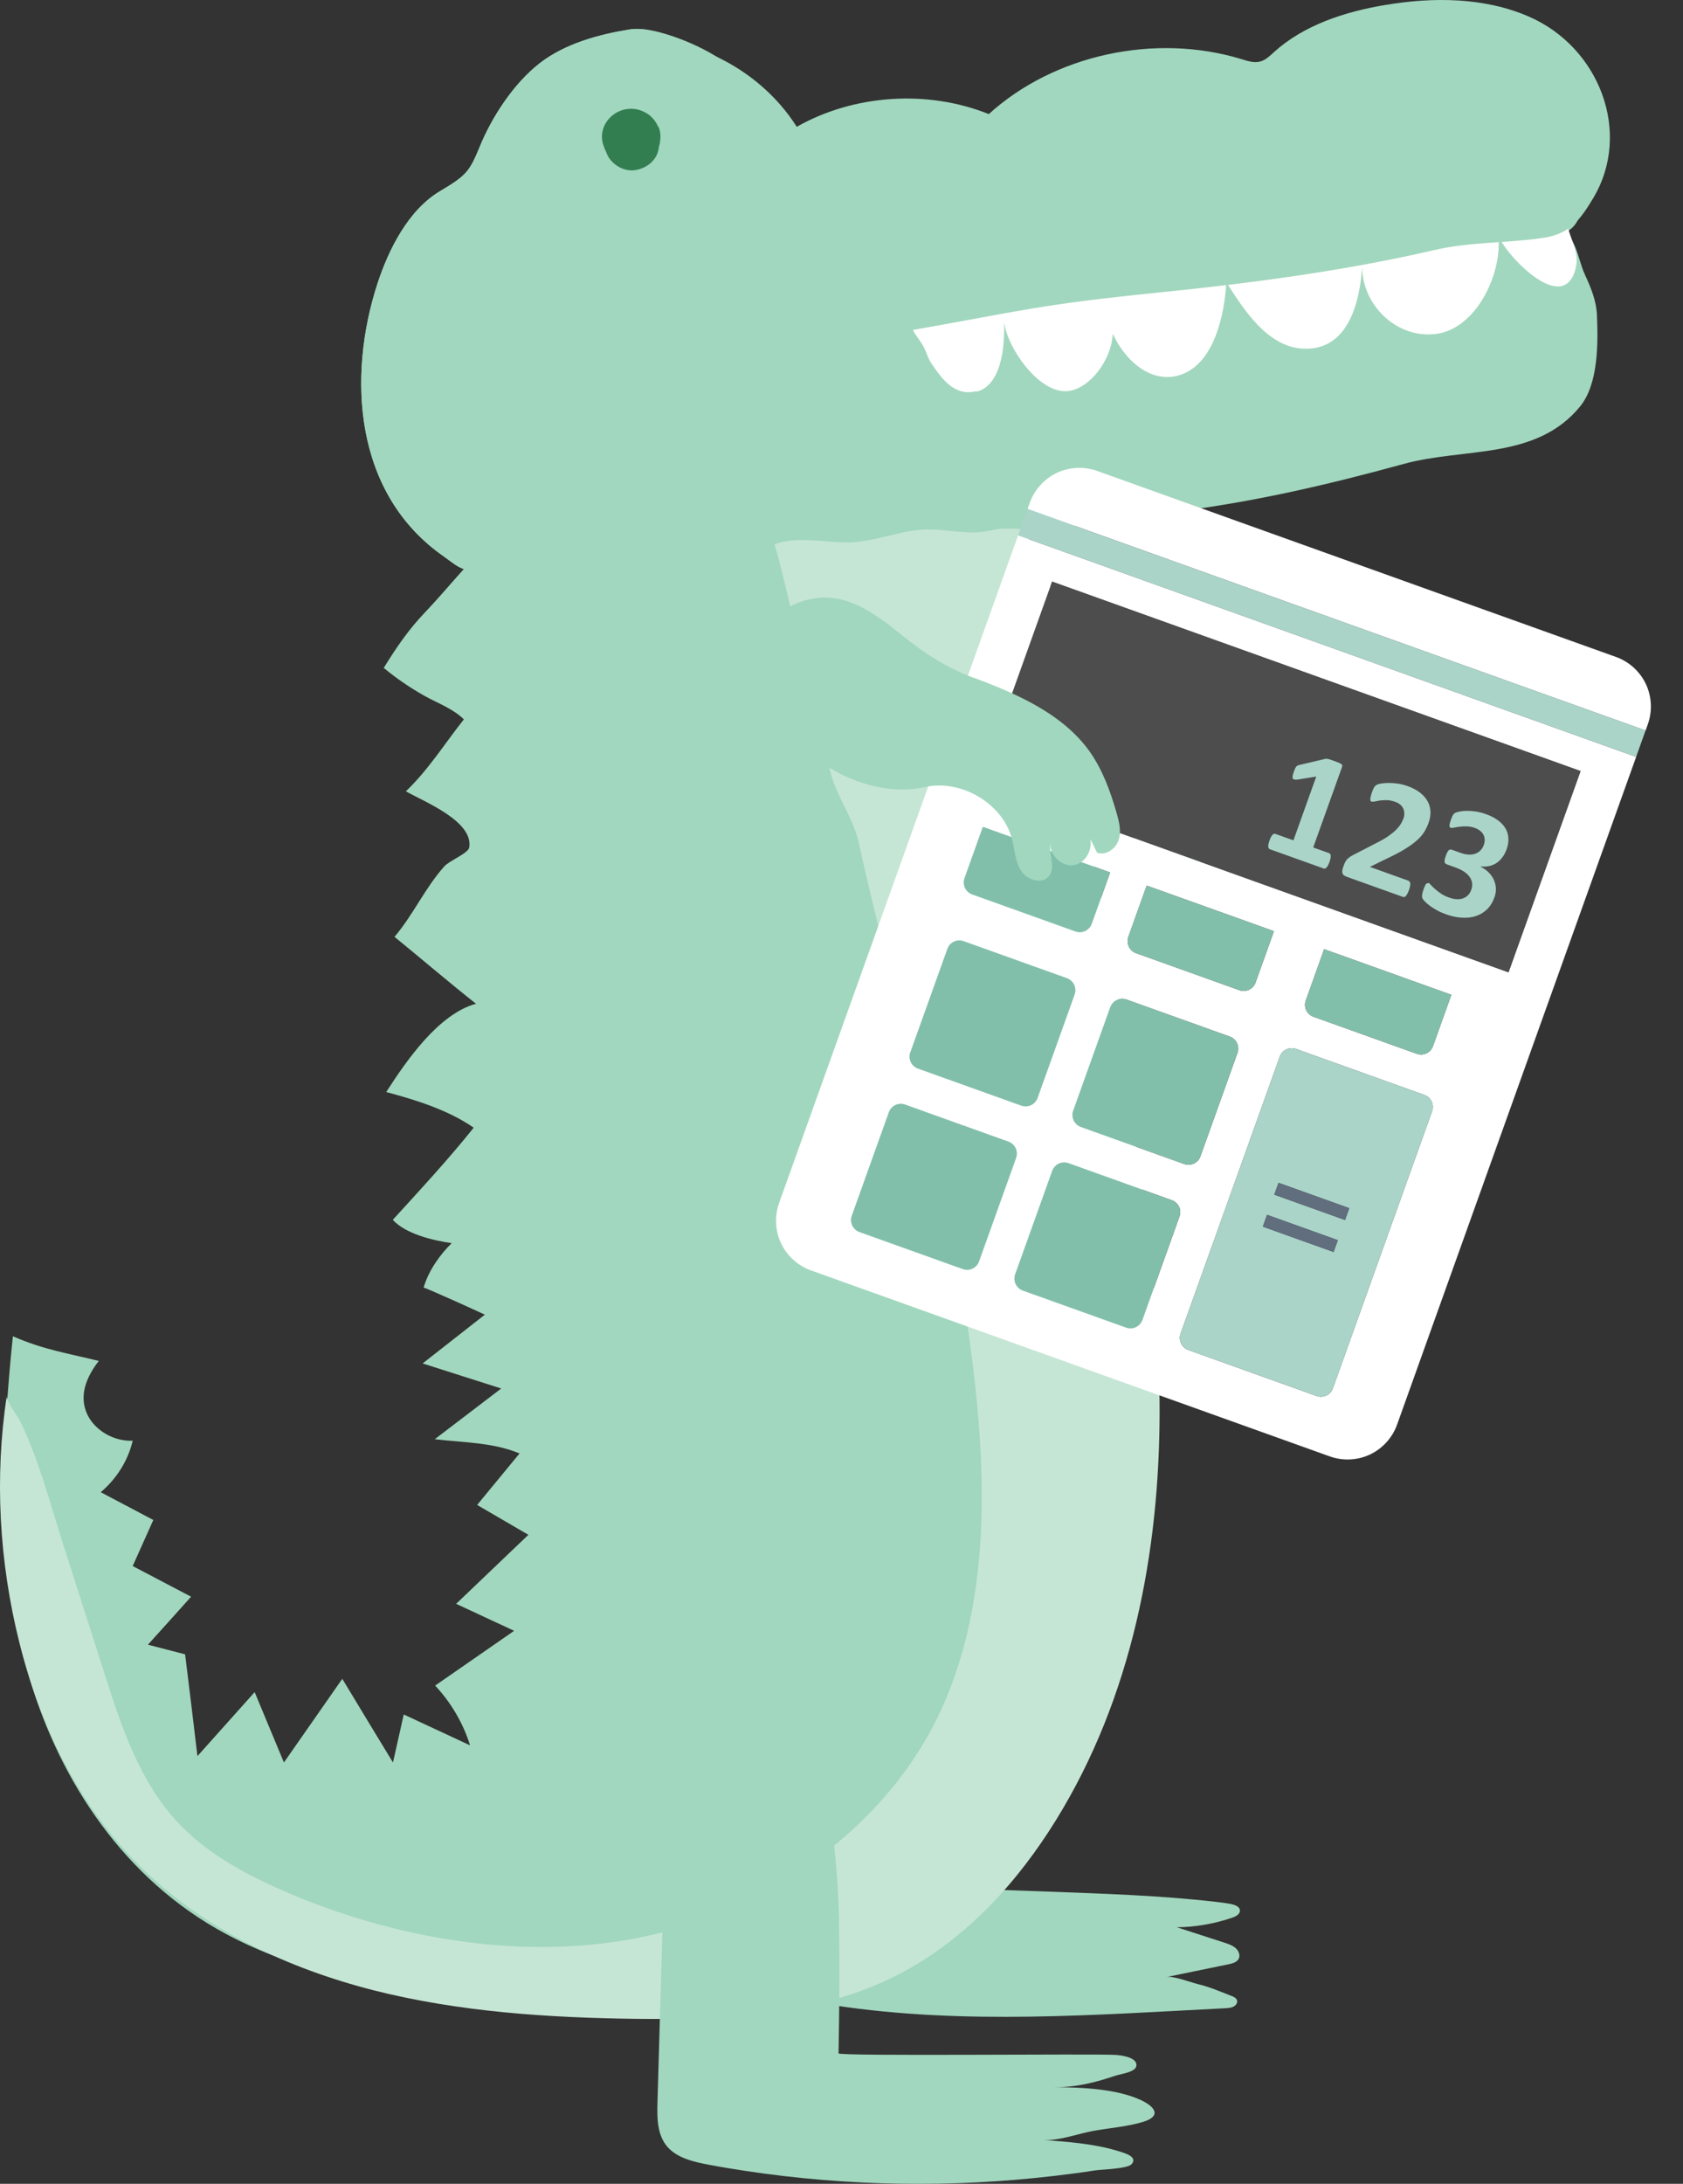
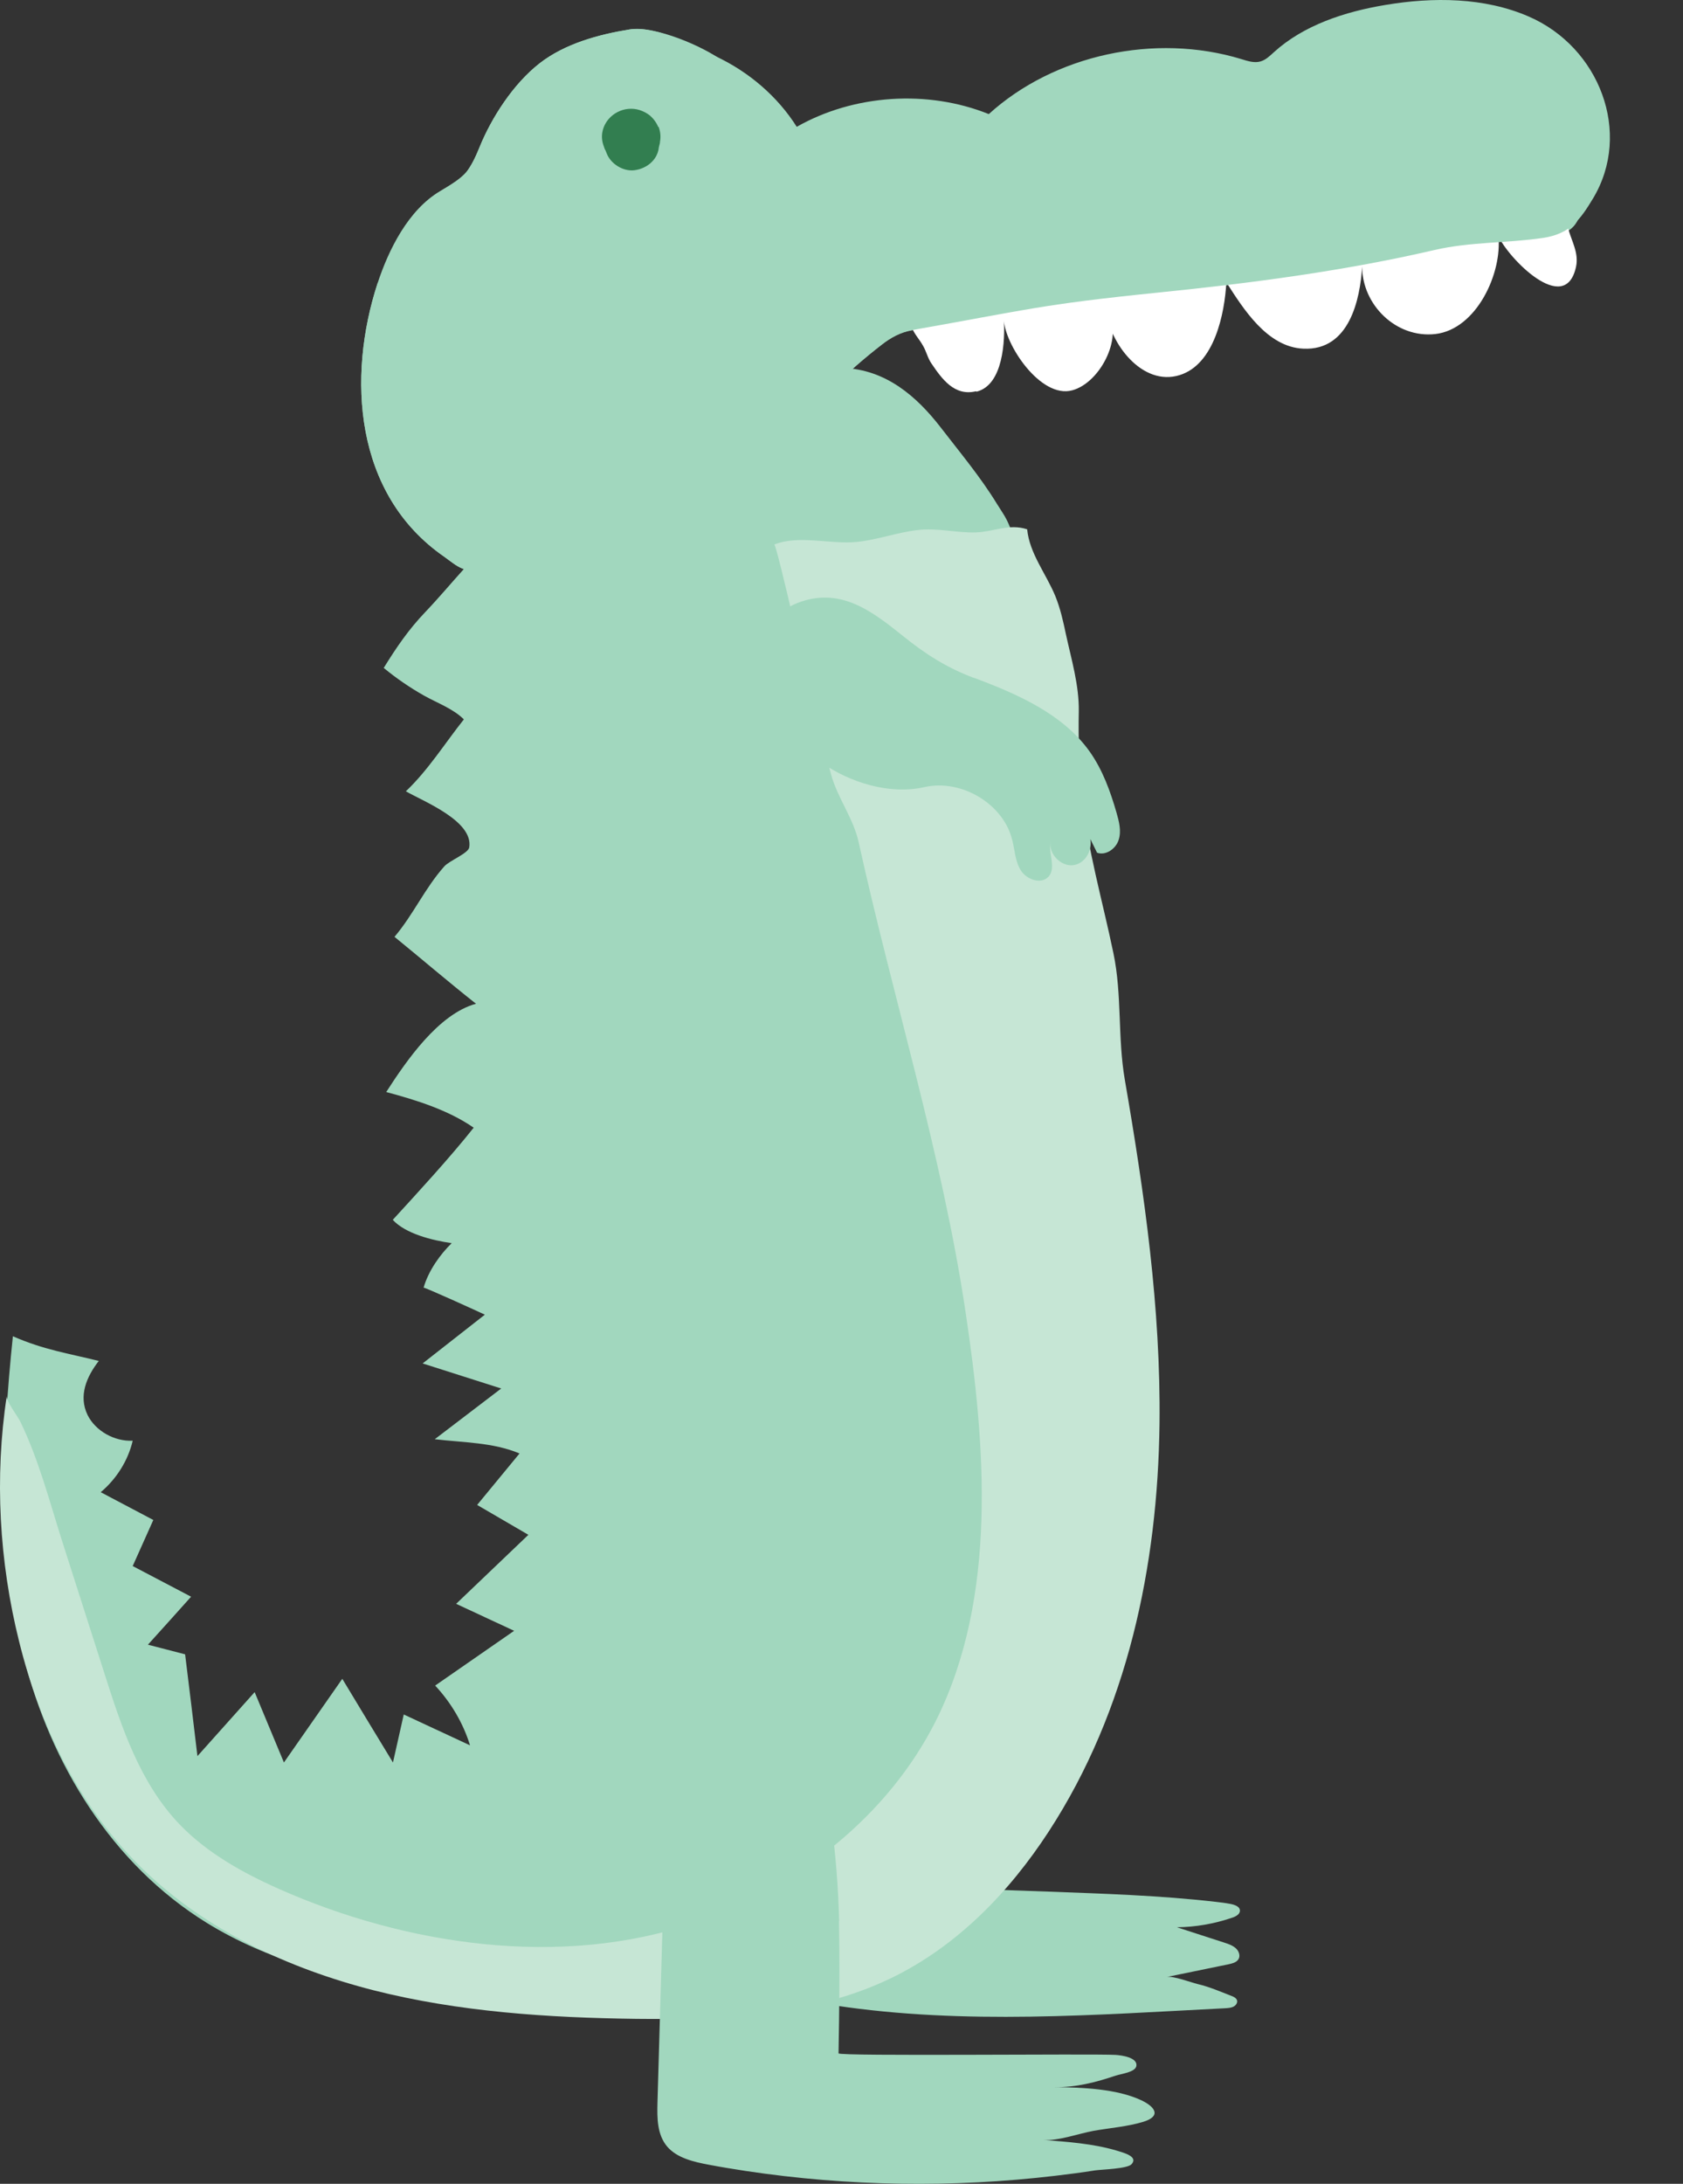
<svg xmlns="http://www.w3.org/2000/svg" fill="none" viewBox="0 0 91 118" height="118" width="91">
  <rect x="0" y="0" width="91" height="118" fill="#333333" stroke="none" />
  <path fill="#A1D7BE" d="M50.219 94.856C50.271 97.241 50.24 99.616 50.198 102.001C50.271 101.866 52.084 102.054 52.25 102.054C53.73 102.106 55.209 102.158 56.677 102.21C59.708 102.324 62.729 102.418 65.729 102.762C66 102.793 66.26 102.824 66.531 102.876C66.75 102.918 67.031 103.012 67.041 103.22C67.062 103.428 66.812 103.564 66.604 103.626C65.656 103.949 64.645 104.126 63.635 104.137C64.489 104.418 65.354 104.689 66.208 104.97C66.437 105.043 66.666 105.126 66.833 105.283C66.999 105.439 67.083 105.71 66.947 105.887C66.833 106.043 66.624 106.095 66.427 106.137C65.312 106.366 64.198 106.595 63.083 106.824C63.427 106.751 64.395 107.116 64.77 107.209C65.395 107.355 65.989 107.616 66.583 107.845C66.698 107.887 66.822 107.949 66.874 108.053C66.937 108.189 66.843 108.345 66.708 108.418C66.573 108.491 66.416 108.501 66.27 108.511C59.271 108.866 52.146 109.418 45.167 108.366C44.501 108.262 43.845 108.157 43.188 108.032C42.355 107.876 41.449 107.668 40.918 107.043C40.376 106.397 40.376 105.501 40.397 104.689C40.511 100.814 40.616 96.939 40.73 93.075C40.813 90.117 41.147 86.481 43.209 84.055C44.042 83.065 45.313 82.326 46.647 82.378C49.73 82.492 49.532 87.471 49.803 89.523C50.032 91.294 50.178 93.085 50.219 94.867" />
-   <path fill="#A1D7BE" d="M55.016 33.882C56.12 35.892 57.307 36.788 59.515 37.611C61.672 38.413 63.911 39.402 65.213 41.246C65.848 42.142 66.213 43.194 66.525 44.235C66.65 44.673 66.765 45.131 66.63 45.569C66.494 45.996 66.005 46.36 65.567 46.204C65.38 45.829 65.192 45.444 65.005 45.069C65.494 45.621 65.203 46.642 64.473 46.808C63.744 46.975 63.005 46.09 63.359 45.465C63.026 46.048 63.63 46.902 63.171 47.392C62.807 47.777 62.099 47.527 61.817 47.079C61.536 46.631 61.526 46.09 61.401 45.579C60.963 43.808 58.911 42.579 57.089 42.986" />
  <path fill="#A1D7BE" d="M61.526 66.286C61.495 66.141 61.474 65.984 61.443 65.838C60.849 62.464 60.527 58.735 59.62 55.443C57.214 46.725 58.016 36.986 54.642 28.559C54.381 27.914 54.256 27.789 53.892 27.205C52.996 25.747 51.912 24.456 50.86 23.091C49.569 21.424 47.902 19.966 45.59 19.883C42.923 19.779 40.267 20.435 37.872 21.508C36.392 22.164 35.153 22.737 33.913 23.747C33.143 24.372 32.382 25.008 31.549 25.56C30.112 26.508 28.716 27.507 27.362 28.57C25.602 29.945 24.487 31.507 22.987 33.08C22.081 34.028 21.425 34.997 20.748 36.09C21.414 36.642 22.175 37.163 22.935 37.59C23.643 37.986 24.508 38.298 25.081 38.871C24.06 40.153 23.154 41.611 21.945 42.757C22.935 43.319 25.602 44.371 25.372 45.788C25.32 46.111 24.289 46.506 24.018 46.819C22.956 48.017 22.362 49.402 21.331 50.621C22.727 51.756 24.258 53.069 25.737 54.235C23.695 54.797 21.966 57.329 20.883 59.006C22.518 59.443 24.247 59.985 25.612 60.933C24.341 62.537 22.518 64.516 21.237 65.912C21.914 66.651 23.331 67.016 24.424 67.172C23.81 67.766 23.164 68.661 22.904 69.578C22.914 69.526 25.935 70.901 26.216 71.036C25.091 71.911 23.977 72.796 22.852 73.671C24.268 74.119 25.685 74.578 27.101 75.025C25.904 75.942 24.706 76.848 23.508 77.765C25.07 77.952 26.654 77.932 28.091 78.536C27.331 79.463 26.56 80.39 25.799 81.317C26.726 81.859 27.643 82.39 28.57 82.931C27.268 84.171 25.966 85.421 24.664 86.66C25.706 87.15 26.758 87.629 27.799 88.118C26.372 89.108 24.956 90.087 23.529 91.077C24.393 92.004 25.049 93.118 25.414 94.306C24.216 93.754 23.029 93.191 21.831 92.639C21.633 93.504 21.445 94.368 21.248 95.233C20.331 93.722 19.414 92.222 18.508 90.712C17.456 92.222 16.404 93.722 15.352 95.233C14.821 93.962 14.29 92.691 13.769 91.431C12.738 92.587 11.706 93.733 10.675 94.889C10.457 93.056 10.238 91.222 10.009 89.389C9.342 89.212 8.675 89.046 7.998 88.868C8.78 88.004 9.561 87.139 10.332 86.275L7.175 84.619C7.55 83.785 7.915 82.963 8.29 82.129C7.342 81.629 6.394 81.129 5.446 80.629C6.311 79.9 6.925 78.911 7.175 77.848C6.176 77.89 5.165 77.317 4.738 76.463C4.228 75.421 4.686 74.38 5.342 73.536C3.707 73.13 2.353 72.932 0.697 72.203C0.093 78.004 -0.137 83.931 1.301 89.598C2.738 95.264 6.009 100.712 11.196 103.909C14.446 105.909 18.279 106.951 22.122 107.482C28.528 108.378 34.976 108.909 41.309 107.19C50.246 104.763 56.985 97.128 59.735 88.993C62.276 81.484 62.828 74.046 61.506 66.307" />
  <path fill="#C6E6D5" d="M58.497 42.944C58.351 41.434 58.299 39.934 58.33 38.434C58.351 37.028 57.935 35.653 57.633 34.267C57.487 33.569 57.331 32.872 57.06 32.205C56.56 30.997 55.664 29.903 55.539 28.601C54.57 28.278 53.716 28.736 52.768 28.768C51.695 28.799 50.664 28.507 49.591 28.643C48.519 28.768 47.456 29.163 46.362 29.278C44.925 29.434 43.196 28.882 41.863 29.424C41.998 29.372 43.956 38.132 44.144 38.85C44.404 39.85 44.664 40.84 44.935 41.84C45.279 43.111 46.144 44.215 46.425 45.496C48.279 53.912 50.935 62.37 52.206 70.88C53.279 78.025 53.966 86.306 50.581 93.024C48.029 98.076 43.165 101.972 37.571 103.888C30.342 106.367 21.937 105.107 15.083 102.065C13.114 101.191 11.198 100.118 9.729 98.597C7.563 96.347 6.573 93.326 5.646 90.42L3.344 83.223C2.657 81.056 2.084 78.838 1.084 76.786C0.948 76.515 0.323 75.702 0.365 75.432C-0.302 79.817 -0.041 84.389 1.032 88.691C2.167 93.274 4.313 97.722 7.823 101.086C11.166 104.295 15.593 106.367 20.208 107.544C24.822 108.711 29.624 109.023 34.405 109.086C39.092 109.138 43.956 108.909 48.133 106.909C51.758 105.169 54.581 102.222 56.706 98.962C60.966 92.42 62.601 84.608 62.695 76.942C62.768 70.703 61.882 64.495 60.82 58.349C60.424 56.047 60.674 53.766 60.205 51.516C59.612 48.652 58.789 45.871 58.497 42.954" />
-   <path fill="#A1D7BE" d="M84.649 12.675C84.816 12.769 84.951 12.904 85.055 13.102C85.326 13.602 85.451 14.31 85.701 14.852C86.024 15.55 86.315 16.258 86.347 17.019C86.409 18.487 86.44 20.727 85.44 21.956C83.076 24.862 79.18 24.174 75.931 25.06C71.743 26.206 67.775 27.133 63.379 27.674C60.442 28.039 57.609 28.705 54.63 28.56C51.64 28.56 47.536 29.07 45.505 26.466C44.422 25.081 44.432 21.841 45.214 20.404C46.203 18.571 48.036 17.633 50.14 17.581C51.765 17.539 53.182 16.873 54.734 16.654C56.359 16.415 57.952 16.175 59.577 15.883C60.754 15.675 61.89 15.404 63.077 15.279C64.723 15.112 66.4 14.654 68.025 14.56C69.754 14.467 71.441 14.404 73.16 14.06C74.535 13.79 75.972 13.602 77.368 13.467C78.847 13.331 80.316 13.133 81.774 12.925C82.638 12.8 83.878 12.248 84.628 12.675" />
-   <path fill="#A1D7BE" d="M42.809 23.487C42.132 24.393 41.455 25.341 40.715 26.185C39.996 27.008 38.861 27.362 37.923 27.914C36.996 28.466 36.017 28.977 35.049 29.445C33.684 30.112 32.007 30.091 30.518 30.331C28.799 30.612 27.049 30.758 25.31 30.768C25.216 30.768 25.112 30.768 25.018 30.726C24.674 30.601 24.299 30.279 24.018 30.081C19.133 26.706 18.768 20.352 20.414 15.311C21.008 13.498 22.07 11.353 23.789 10.332C25.226 9.478 25.383 9.28 25.945 7.915C26.57 6.384 27.737 4.54 29.184 3.416C30.538 2.364 32.361 1.864 34.038 1.593C35.403 1.374 38.069 2.509 39.163 3.353C40.757 4.603 40.205 6.52 41.465 7.874C41.955 8.405 42.736 8.78 43.475 8.613C43.975 8.499 44.371 8.176 44.798 7.915C46.183 7.082 48.173 6.926 49.694 7.54C50.6 7.905 52.006 9.624 53.11 9.061C53.516 8.853 53.433 7.947 53.652 7.603C54.068 6.957 54.579 6.53 55.308 6.186C56.266 5.738 57.912 5.374 59.016 5.249C60.86 5.051 61.724 5.665 62.995 6.634C63.38 6.926 64.526 8.03 65.089 7.79C65.547 7.592 65.307 6.311 65.505 5.874C66.078 4.593 67.703 3.843 69.036 3.478C70.609 3.051 72.119 3.124 73.651 3.759C74.567 4.134 76.15 5.853 77.036 5.28C77.671 4.863 78.515 2.114 79.931 1.603C82.4 0.728 84.015 2.124 85.275 3.916C86.837 6.145 86.41 7.197 85.869 9.748C85.348 12.175 85.473 12.686 82.838 12.925C81.098 13.082 79.275 13.113 77.578 13.519C72.776 14.634 67.776 15.3 62.62 15.821C56.172 16.477 55.506 16.759 49.298 17.852C48.694 17.956 48.163 18.248 47.683 18.623C45.788 20.092 44.246 21.612 42.83 23.498" />
+   <path fill="#A1D7BE" d="M42.809 23.487C42.132 24.393 41.455 25.341 40.715 26.185C39.996 27.008 38.861 27.362 37.923 27.914C36.996 28.466 36.017 28.977 35.049 29.445C33.684 30.112 32.007 30.091 30.518 30.331C28.799 30.612 27.049 30.758 25.31 30.768C25.216 30.768 25.112 30.768 25.018 30.726C24.674 30.601 24.299 30.279 24.018 30.081C19.133 26.706 18.768 20.352 20.414 15.311C25.226 9.478 25.383 9.28 25.945 7.915C26.57 6.384 27.737 4.54 29.184 3.416C30.538 2.364 32.361 1.864 34.038 1.593C35.403 1.374 38.069 2.509 39.163 3.353C40.757 4.603 40.205 6.52 41.465 7.874C41.955 8.405 42.736 8.78 43.475 8.613C43.975 8.499 44.371 8.176 44.798 7.915C46.183 7.082 48.173 6.926 49.694 7.54C50.6 7.905 52.006 9.624 53.11 9.061C53.516 8.853 53.433 7.947 53.652 7.603C54.068 6.957 54.579 6.53 55.308 6.186C56.266 5.738 57.912 5.374 59.016 5.249C60.86 5.051 61.724 5.665 62.995 6.634C63.38 6.926 64.526 8.03 65.089 7.79C65.547 7.592 65.307 6.311 65.505 5.874C66.078 4.593 67.703 3.843 69.036 3.478C70.609 3.051 72.119 3.124 73.651 3.759C74.567 4.134 76.15 5.853 77.036 5.28C77.671 4.863 78.515 2.114 79.931 1.603C82.4 0.728 84.015 2.124 85.275 3.916C86.837 6.145 86.41 7.197 85.869 9.748C85.348 12.175 85.473 12.686 82.838 12.925C81.098 13.082 79.275 13.113 77.578 13.519C72.776 14.634 67.776 15.3 62.62 15.821C56.172 16.477 55.506 16.759 49.298 17.852C48.694 17.956 48.163 18.248 47.683 18.623C45.788 20.092 44.246 21.612 42.83 23.498" />
  <path fill="white" d="M52.799 21.163C54.247 20.809 54.351 18.392 54.278 17.236C54.299 18.58 56.257 21.559 57.976 21.09C59.528 20.673 60.83 18.069 59.809 16.767C59.997 18.538 61.757 20.902 63.788 20.267C65.663 19.684 66.215 16.955 66.309 15.257C67.215 16.663 68.507 18.757 70.475 18.84C72.965 18.955 73.538 16.174 73.652 14.413C73.652 16.455 75.475 18.288 77.61 18.049C79.85 17.788 81.235 14.736 81.016 12.747C81.496 13.882 84.62 17.142 85.214 14.424C85.381 13.663 84.975 13.038 84.787 12.33C81.631 12.653 78.465 12.976 75.371 13.663C74.527 13.851 73.694 14.07 72.85 14.247C69.194 15.049 65.434 15.278 61.705 15.674C57.528 16.111 53.372 16.747 49.258 17.569C49.383 18.007 49.706 18.309 49.914 18.694C50.091 18.996 50.164 19.361 50.372 19.653C50.924 20.465 51.601 21.423 52.768 21.142" />
  <path fill="#327E50" d="M35.592 6.864C35.488 6.614 35.332 6.405 35.124 6.228C34.79 5.978 34.395 5.843 33.978 5.884C33.572 5.916 33.176 6.124 32.915 6.426C32.738 6.634 32.624 6.864 32.572 7.124C32.52 7.395 32.551 7.666 32.655 7.926C32.676 7.999 32.697 8.061 32.738 8.124L32.801 8.28C33.009 8.843 33.686 9.28 34.311 9.197C34.947 9.113 35.509 8.676 35.613 8.041C35.613 7.988 35.634 7.936 35.644 7.874C35.665 7.801 35.686 7.728 35.686 7.655C35.738 7.384 35.707 7.114 35.613 6.853" />
  <path fill="#A1D7BE" d="M42.809 23.487C42.132 24.393 41.455 25.341 40.715 26.184C39.996 27.007 38.861 27.362 37.923 27.914C36.996 28.466 36.017 28.976 35.049 29.445C33.684 30.111 32.007 30.091 30.518 30.33C28.799 30.611 27.049 30.757 25.31 30.768C25.216 30.768 25.112 30.768 25.018 30.726C24.674 30.601 24.299 30.278 24.018 30.08C19.133 26.705 18.768 20.352 20.414 15.31C21.008 13.498 22.07 11.352 23.789 10.331C25.226 9.477 25.383 9.279 25.945 7.915C26.57 6.384 27.737 4.54 29.184 3.415C30.538 2.363 32.361 1.863 34.038 1.592C35.444 1.363 37.444 2.457 38.673 3.03C40.486 3.873 42.048 5.217 43.08 6.852C46.163 5.102 50.152 4.832 53.464 6.165C56.995 2.957 62.453 1.769 67.13 3.196C67.463 3.3 67.818 3.415 68.151 3.321C68.443 3.238 68.661 3.019 68.88 2.821C70.484 1.363 72.703 0.634 74.9 0.269C77.494 -0.168 80.265 -0.147 82.66 0.894C86.483 2.55 88.264 7.175 86.139 10.717C85.442 11.873 84.889 12.633 83.452 12.852C81.494 13.144 79.504 13.06 77.567 13.508C72.765 14.623 67.766 15.289 62.61 15.81C56.162 16.466 55.495 16.748 49.287 17.841C48.683 17.945 48.152 18.237 47.673 18.612C45.777 20.081 44.236 21.602 42.819 23.487" />
  <path fill="#327E50" d="M35.592 6.864C35.488 6.614 35.332 6.405 35.124 6.228C34.79 5.978 34.395 5.843 33.978 5.884C33.572 5.916 33.176 6.124 32.915 6.426C32.738 6.634 32.624 6.864 32.572 7.124C32.52 7.395 32.551 7.666 32.655 7.926C32.676 7.999 32.697 8.061 32.738 8.124L32.801 8.28C33.009 8.843 33.686 9.28 34.311 9.197C34.947 9.113 35.509 8.676 35.613 8.041C35.613 7.988 35.634 7.936 35.644 7.874C35.665 7.801 35.686 7.728 35.686 7.655C35.738 7.384 35.707 7.114 35.613 6.853" />
  <path fill="#A1D7BE" d="M45.361 103.805C45.413 106.19 45.382 108.565 45.34 110.95C45.34 111.117 59.131 110.961 60.329 111.034C60.631 111.054 61.517 111.169 61.444 111.627C61.392 111.971 60.621 112.054 60.34 112.148C59.256 112.513 58.183 112.794 57.027 112.773C58.506 112.794 60.36 112.856 61.704 113.481C62.475 113.846 62.798 114.346 61.819 114.648C60.975 114.908 59.996 114.981 59.121 115.138C58.319 115.283 57.225 115.69 56.413 115.627C57.715 115.731 59.079 115.825 60.329 116.19C60.777 116.325 61.558 116.523 61.183 116.94C60.954 117.19 59.579 117.221 59.215 117.273C58.496 117.387 57.777 117.481 57.058 117.565C51.507 118.221 45.851 118.137 40.32 117.304C39.653 117.2 38.997 117.096 38.341 116.971C37.508 116.815 36.601 116.606 36.07 115.981C35.528 115.336 35.528 114.44 35.549 113.627C35.664 109.752 35.768 105.878 35.883 102.013C35.966 99.055 36.299 95.42 38.362 92.993C39.195 92.004 40.466 91.264 41.799 91.316C44.882 91.431 44.684 96.409 44.955 98.462C45.184 100.232 45.33 102.024 45.372 103.805" />
  <g clip-path="url(#clip0_3552_21074)">
    <path fill="white" d="M59.318 25.445C58.613 25.192 57.821 25.231 57.143 25.55C56.467 25.871 55.933 26.459 55.681 27.164L55.56 27.5L88.977 39.473L89.098 39.136C89.35 38.431 89.313 37.638 88.993 36.961C88.673 36.285 88.087 35.752 87.382 35.499L59.318 25.445Z" />
    <path fill="white" d="M42.23 67.179C42.55 67.856 43.138 68.389 43.843 68.642L71.906 78.696C72.611 78.949 73.403 78.91 74.079 78.59C74.757 78.269 75.289 77.682 75.541 76.977L88.468 40.898L55.051 28.926L42.125 65.004C41.872 65.709 41.912 66.501 42.23 67.179ZM52.151 47.45L53.144 44.677L60.024 47.142L59.03 49.915C58.969 50.085 58.84 50.226 58.677 50.303C58.514 50.38 58.323 50.39 58.154 50.329L52.564 48.327C52.395 48.266 52.253 48.137 52.176 47.974C52.099 47.811 52.09 47.62 52.151 47.45ZM52.938 68.156C52.877 68.327 52.749 68.468 52.587 68.545C52.423 68.622 52.232 68.632 52.062 68.571L46.474 66.569C46.304 66.508 46.163 66.379 46.085 66.216C46.008 66.053 45.999 65.862 46.06 65.692L48.064 60.099C48.125 59.93 48.253 59.787 48.416 59.71C48.579 59.633 48.77 59.624 48.94 59.685L54.528 61.687C54.699 61.748 54.84 61.877 54.917 62.04C54.994 62.203 55.003 62.394 54.942 62.563L52.938 68.156ZM56.103 59.327C56.042 59.496 55.913 59.638 55.75 59.715C55.587 59.792 55.396 59.802 55.227 59.741L49.638 57.739C49.467 57.678 49.327 57.55 49.25 57.386C49.172 57.223 49.164 57.032 49.225 56.862L51.228 51.27C51.289 51.1 51.417 50.958 51.581 50.881C51.744 50.804 51.934 50.794 52.104 50.855L57.693 52.857C57.862 52.918 58.004 53.047 58.081 53.21C58.158 53.373 58.168 53.564 58.107 53.734L56.103 59.327ZM61.009 50.624L62.002 47.851L68.882 50.315L67.888 53.089C67.827 53.259 67.698 53.4 67.536 53.477C67.373 53.554 67.181 53.564 67.013 53.503L61.423 51.501C61.254 51.44 61.113 51.312 61.036 51.148C60.959 50.985 60.949 50.794 61.009 50.624L61.009 50.624ZM60.032 54.424C60.093 54.254 60.222 54.112 60.386 54.035C60.548 53.958 60.74 53.949 60.908 54.009L66.498 56.012C66.667 56.072 66.808 56.201 66.885 56.364C66.962 56.527 66.972 56.718 66.911 56.888L64.907 62.481C64.846 62.651 64.717 62.792 64.555 62.87C64.392 62.947 64.2 62.956 64.032 62.896L58.442 60.893C58.273 60.833 58.132 60.704 58.055 60.541C57.978 60.378 57.968 60.186 58.028 60.017L60.032 54.424ZM61.771 71.321C61.71 71.491 61.581 71.632 61.419 71.71C61.256 71.787 61.065 71.796 60.896 71.736L55.306 69.733C55.136 69.672 54.996 69.544 54.919 69.381C54.84 69.217 54.832 69.026 54.893 68.856L56.896 63.264C56.957 63.094 57.085 62.952 57.25 62.875C57.413 62.798 57.602 62.788 57.773 62.849L63.362 64.852C63.531 64.912 63.673 65.041 63.75 65.204C63.827 65.367 63.836 65.558 63.775 65.728L61.771 71.321ZM72.07 75.011C72.007 75.185 71.882 75.324 71.715 75.403C71.548 75.481 71.36 75.491 71.188 75.429L64.253 72.944C64.081 72.883 63.938 72.754 63.86 72.588C63.782 72.423 63.774 72.232 63.835 72.061L69.197 57.096C69.258 56.925 69.386 56.782 69.551 56.704C69.716 56.626 69.908 56.616 70.081 56.678L77.016 59.163C77.186 59.224 77.329 59.354 77.406 59.518C77.484 59.683 77.493 59.875 77.431 60.046L72.07 75.011ZM70.604 54.062L71.597 51.288L78.475 53.752L77.482 56.526C77.421 56.696 77.293 56.837 77.13 56.915C76.965 56.991 76.776 57.001 76.605 56.94L71.017 54.938C70.847 54.877 70.705 54.748 70.628 54.585C70.551 54.422 70.543 54.231 70.604 54.062ZM56.888 31.426L85.462 41.663L81.566 52.538L52.992 42.3L56.888 31.426Z" />
    <path fill="#AAD4C8" d="M70.081 56.678C69.909 56.616 69.716 56.626 69.551 56.703C69.386 56.781 69.258 56.924 69.197 57.095L63.835 72.06C63.774 72.231 63.782 72.424 63.86 72.588C63.938 72.752 64.08 72.882 64.253 72.944L71.188 75.428C71.361 75.49 71.549 75.481 71.715 75.402C71.882 75.323 72.007 75.183 72.07 75.01L77.431 60.045C77.493 59.874 77.484 59.682 77.406 59.517C77.328 59.352 77.186 59.223 77.016 59.162L70.081 56.678ZM72.108 67.651L68.281 66.28L68.51 65.64L72.337 67.011L72.108 67.651ZM72.727 65.922L68.9 64.552L69.13 63.911L72.956 65.282L72.727 65.922Z" />
    <path fill="#82BFAB" d="M60.907 54.009C60.738 53.949 60.547 53.958 60.384 54.035C60.221 54.112 60.091 54.254 60.031 54.424L58.027 60.017C57.966 60.186 57.976 60.378 58.053 60.541C58.13 60.704 58.272 60.833 58.44 60.893L64.03 62.896C64.199 62.956 64.39 62.947 64.553 62.87C64.716 62.793 64.844 62.651 64.905 62.481L66.909 56.888C66.97 56.719 66.96 56.527 66.884 56.364C66.807 56.201 66.665 56.072 66.496 56.012L60.907 54.009Z" />
    <path fill="#82BFAB" d="M57.77 62.849C57.6 62.788 57.41 62.798 57.247 62.875C57.083 62.952 56.955 63.094 56.894 63.264L54.89 68.857C54.829 69.027 54.838 69.217 54.916 69.381C54.993 69.544 55.133 69.672 55.304 69.733L60.893 71.736C61.062 71.796 61.253 71.787 61.416 71.71C61.579 71.632 61.708 71.491 61.769 71.321L63.772 65.728C63.833 65.558 63.823 65.367 63.747 65.204C63.67 65.041 63.528 64.912 63.359 64.852L57.77 62.849Z" />
    <path fill="#82BFAB" d="M52.101 50.855C51.931 50.794 51.741 50.804 51.578 50.881C51.414 50.957 51.286 51.1 51.226 51.27L49.222 56.862C49.161 57.032 49.17 57.223 49.248 57.386C49.324 57.55 49.465 57.678 49.635 57.739L55.224 59.741C55.393 59.802 55.584 59.792 55.747 59.715C55.91 59.638 56.04 59.496 56.101 59.327L58.104 53.734C58.165 53.564 58.155 53.373 58.078 53.21C58.001 53.047 57.859 52.918 57.691 52.857L52.101 50.855Z" />
    <path fill="#82BFAB" d="M61.033 51.148C61.11 51.311 61.252 51.44 61.421 51.501L67.01 53.503C67.179 53.564 67.37 53.554 67.533 53.477C67.696 53.4 67.825 53.258 67.886 53.089L68.879 50.315L62 47.851L61.006 50.624C60.945 50.794 60.956 50.985 61.033 51.148L61.033 51.148Z" />
    <path fill="#82BFAB" d="M70.629 54.586C70.706 54.749 70.848 54.878 71.018 54.939L76.606 56.941C76.776 57.002 76.966 56.992 77.13 56.915C77.293 56.838 77.421 56.696 77.482 56.526L78.476 53.753L71.598 51.289L70.604 54.062C70.543 54.233 70.552 54.423 70.629 54.586Z" />
    <path fill="#82BFAB" d="M52.176 47.975C52.253 48.138 52.395 48.267 52.564 48.327L58.153 50.33C58.322 50.39 58.513 50.381 58.676 50.304C58.839 50.227 58.969 50.085 59.03 49.915L60.023 47.142L53.145 44.678L52.151 47.451C52.09 47.621 52.1 47.812 52.176 47.975Z" />
    <path fill="#82BFAB" d="M48.938 59.685C48.768 59.624 48.577 59.634 48.413 59.711C48.25 59.788 48.123 59.93 48.062 60.1L46.058 65.692C45.997 65.863 46.006 66.053 46.083 66.216C46.161 66.38 46.301 66.508 46.472 66.569L52.06 68.571C52.23 68.632 52.421 68.623 52.584 68.546C52.747 68.469 52.875 68.326 52.936 68.157L54.94 62.564C55 62.394 54.992 62.203 54.915 62.04C54.838 61.877 54.696 61.748 54.526 61.687L48.938 59.685Z" />
    <path fill="#4D4D4D" d="M81.564 52.538L85.46 41.664L56.887 31.427L52.991 42.301L81.564 52.538L81.564 52.538ZM77.117 47.746L77.243 47.706C77.27 47.716 77.31 47.75 77.363 47.812C77.416 47.872 77.488 47.943 77.577 48.022C77.665 48.101 77.773 48.185 77.898 48.272C78.023 48.358 78.175 48.434 78.352 48.497C78.502 48.551 78.64 48.58 78.768 48.586C78.895 48.592 79.01 48.577 79.113 48.541C79.216 48.505 79.304 48.449 79.377 48.372C79.448 48.295 79.506 48.201 79.546 48.089C79.59 47.967 79.604 47.847 79.593 47.731C79.58 47.616 79.54 47.507 79.47 47.404C79.401 47.3 79.301 47.204 79.171 47.115C79.042 47.025 78.881 46.947 78.687 46.877L78.229 46.713L78.144 46.666L78.104 46.585L78.113 46.448C78.125 46.392 78.147 46.322 78.177 46.238C78.206 46.158 78.232 46.095 78.257 46.047L78.332 45.942L78.409 45.905L78.5 45.919L78.962 46.084C79.12 46.141 79.267 46.173 79.403 46.18C79.539 46.187 79.66 46.171 79.768 46.133C79.876 46.094 79.969 46.035 80.048 45.954C80.126 45.872 80.186 45.773 80.228 45.656C80.26 45.566 80.276 45.475 80.275 45.384C80.273 45.293 80.254 45.207 80.216 45.127C80.178 45.048 80.12 44.974 80.039 44.907C79.959 44.84 79.856 44.784 79.731 44.739C79.589 44.688 79.448 44.661 79.307 44.659C79.167 44.657 79.037 44.662 78.919 44.677C78.802 44.691 78.701 44.709 78.615 44.727C78.53 44.746 78.472 44.75 78.439 44.738L78.387 44.703L78.366 44.633L78.384 44.506C78.397 44.452 78.418 44.384 78.448 44.302C78.472 44.234 78.493 44.178 78.512 44.134L78.569 44.028L78.627 43.961L78.712 43.911C78.748 43.895 78.819 43.876 78.922 43.855C79.025 43.833 79.149 43.821 79.295 43.817C79.441 43.815 79.603 43.825 79.783 43.852C79.962 43.878 80.151 43.926 80.348 43.996C80.604 44.088 80.82 44.2 80.996 44.33C81.172 44.461 81.307 44.608 81.401 44.769C81.496 44.931 81.549 45.107 81.558 45.297C81.569 45.487 81.538 45.685 81.463 45.893C81.406 46.054 81.332 46.197 81.24 46.321C81.149 46.446 81.046 46.548 80.927 46.629C80.808 46.71 80.676 46.767 80.53 46.801C80.385 46.835 80.228 46.843 80.059 46.825L80.054 46.837C80.232 46.926 80.381 47.033 80.502 47.157C80.623 47.283 80.715 47.418 80.778 47.563C80.842 47.709 80.876 47.861 80.882 48.019C80.887 48.177 80.861 48.334 80.804 48.492C80.709 48.758 80.575 48.974 80.401 49.142C80.226 49.311 80.024 49.432 79.794 49.507C79.564 49.582 79.311 49.61 79.035 49.593C78.758 49.576 78.471 49.514 78.174 49.407C77.994 49.343 77.83 49.269 77.681 49.187C77.532 49.104 77.403 49.022 77.295 48.94C77.188 48.858 77.103 48.784 77.038 48.714C76.974 48.645 76.933 48.595 76.916 48.565L76.886 48.471L76.889 48.363L76.918 48.217C76.933 48.16 76.956 48.091 76.985 48.012C77.032 47.881 77.076 47.794 77.115 47.752L77.117 47.746ZM72.736 46.579C72.767 46.518 72.802 46.466 72.842 46.423L72.978 46.306L73.168 46.196L74.437 45.542C74.688 45.417 74.897 45.296 75.065 45.179C75.233 45.062 75.371 44.95 75.481 44.842C75.591 44.735 75.675 44.631 75.737 44.53C75.8 44.43 75.85 44.33 75.885 44.232C75.917 44.142 75.933 44.051 75.933 43.96C75.934 43.87 75.917 43.784 75.882 43.704C75.847 43.624 75.795 43.552 75.723 43.488C75.65 43.423 75.557 43.371 75.442 43.33C75.281 43.272 75.131 43.242 74.992 43.238C74.853 43.234 74.728 43.241 74.616 43.258C74.504 43.274 74.41 43.293 74.332 43.313L74.162 43.324L74.107 43.276L74.094 43.179C74.097 43.137 74.106 43.083 74.122 43.016C74.138 42.95 74.163 42.87 74.197 42.777L74.258 42.622L74.318 42.518L74.38 42.448L74.481 42.389C74.526 42.368 74.604 42.349 74.713 42.332C74.823 42.314 74.954 42.306 75.104 42.306C75.255 42.306 75.417 42.319 75.589 42.343C75.763 42.368 75.935 42.412 76.11 42.475C76.385 42.573 76.613 42.695 76.794 42.837C76.975 42.981 77.113 43.139 77.204 43.312C77.296 43.485 77.344 43.668 77.349 43.863C77.355 44.057 77.323 44.252 77.253 44.449C77.191 44.621 77.114 44.785 77.022 44.939C76.929 45.094 76.797 45.249 76.625 45.404C76.452 45.559 76.23 45.72 75.959 45.886C75.687 46.051 75.341 46.233 74.919 46.43L74.075 46.843L76.16 47.59L76.226 47.642L76.259 47.739L76.248 47.887C76.236 47.946 76.216 48.013 76.188 48.09C76.161 48.168 76.132 48.235 76.105 48.289L76.025 48.416L75.945 48.472L75.863 48.468L72.821 47.378L72.671 47.306L72.588 47.204L72.577 47.046C72.586 46.982 72.609 46.903 72.643 46.807C72.675 46.717 72.707 46.641 72.738 46.58L72.736 46.579ZM70.024 41.525L70.083 41.424L70.154 41.367L70.255 41.333L71.656 41.003L71.715 40.995L71.801 41.007L71.933 41.045C71.986 41.062 72.056 41.087 72.141 41.117C72.245 41.154 72.327 41.186 72.389 41.213C72.452 41.239 72.499 41.264 72.528 41.285L72.58 41.348L72.574 41.415L71.007 45.791L71.87 46.1L71.928 46.147L71.956 46.237L71.943 46.378C71.93 46.434 71.911 46.501 71.883 46.58C71.855 46.659 71.829 46.72 71.801 46.77L71.721 46.885L71.645 46.934L71.573 46.931L68.652 45.885L68.598 45.843L68.571 45.757L68.583 45.617C68.593 45.561 68.613 45.495 68.64 45.418C68.668 45.342 68.695 45.273 68.72 45.223L68.799 45.106L68.877 45.053L68.95 45.054L69.936 45.407L71.171 41.961L70.152 42.127L69.978 42.127L69.894 42.069L69.89 41.932C69.903 41.871 69.927 41.789 69.964 41.685C69.987 41.62 70.008 41.566 70.026 41.526L70.024 41.525Z" />
    <path fill="#AAD4C8" d="M68.951 45.054L68.877 45.053L68.8 45.106L68.721 45.223C68.695 45.274 68.669 45.339 68.641 45.418C68.613 45.497 68.594 45.56 68.583 45.617L68.571 45.756L68.599 45.842L68.653 45.885L71.573 46.931L71.646 46.934L71.721 46.885L71.802 46.77C71.829 46.719 71.856 46.656 71.884 46.58C71.911 46.503 71.932 46.433 71.944 46.377L71.957 46.237L71.929 46.146L71.87 46.1L71.007 45.791L72.575 41.415L72.58 41.347L72.529 41.285C72.5 41.264 72.453 41.239 72.39 41.212C72.328 41.186 72.245 41.154 72.142 41.117C72.057 41.086 71.987 41.061 71.933 41.044L71.802 41.007L71.716 40.995L71.656 41.003L70.255 41.333L70.155 41.366L70.084 41.423L70.025 41.524C70.007 41.565 69.986 41.619 69.963 41.684C69.925 41.788 69.901 41.87 69.889 41.93L69.892 42.068L69.977 42.126L70.15 42.126L71.169 41.96L69.935 45.406L68.948 45.053L68.951 45.054Z" />
    <path fill="#AAD4C8" d="M75.48 44.842C75.371 44.949 75.233 45.06 75.065 45.178C74.897 45.295 74.687 45.416 74.436 45.541L73.168 46.196L72.978 46.305L72.842 46.423C72.802 46.465 72.766 46.517 72.735 46.578C72.704 46.639 72.672 46.715 72.64 46.805C72.606 46.901 72.583 46.98 72.574 47.045L72.585 47.203L72.669 47.305L72.818 47.377L75.861 48.467L75.942 48.471L76.022 48.414L76.102 48.288C76.129 48.234 76.157 48.168 76.186 48.089C76.214 48.01 76.233 47.945 76.245 47.886L76.257 47.737L76.224 47.64L76.157 47.589L74.072 46.841L74.916 46.428C75.338 46.231 75.684 46.05 75.956 45.884C76.228 45.718 76.449 45.557 76.622 45.402C76.794 45.246 76.927 45.092 77.019 44.938C77.112 44.783 77.188 44.62 77.25 44.448C77.32 44.251 77.352 44.056 77.346 43.861C77.341 43.666 77.292 43.483 77.201 43.311C77.109 43.137 76.972 42.979 76.791 42.836C76.61 42.692 76.383 42.572 76.107 42.473C75.933 42.411 75.759 42.367 75.587 42.342C75.414 42.317 75.252 42.304 75.102 42.304C74.951 42.305 74.82 42.313 74.711 42.33C74.601 42.348 74.524 42.367 74.478 42.387L74.377 42.446L74.315 42.516L74.256 42.62L74.194 42.775C74.161 42.868 74.136 42.947 74.119 43.014C74.103 43.081 74.094 43.136 74.091 43.178L74.104 43.275L74.159 43.322L74.329 43.311C74.406 43.291 74.501 43.273 74.613 43.257C74.725 43.239 74.851 43.233 74.989 43.236C75.128 43.24 75.278 43.27 75.44 43.328C75.554 43.369 75.647 43.422 75.72 43.486C75.793 43.55 75.845 43.622 75.879 43.703C75.913 43.782 75.931 43.868 75.93 43.959C75.93 44.049 75.915 44.14 75.882 44.23C75.847 44.329 75.798 44.428 75.735 44.529C75.672 44.629 75.588 44.734 75.478 44.841L75.48 44.842Z" />
    <path fill="#AAD4C8" d="M79.113 48.541C79.01 48.576 78.896 48.591 78.768 48.586C78.641 48.58 78.502 48.551 78.352 48.497C78.175 48.434 78.023 48.359 77.898 48.272C77.772 48.184 77.665 48.102 77.577 48.022C77.489 47.943 77.417 47.872 77.363 47.812C77.31 47.751 77.27 47.715 77.243 47.706L77.117 47.746C77.078 47.789 77.034 47.876 76.987 48.007C76.959 48.086 76.936 48.154 76.92 48.212L76.891 48.358L76.888 48.465L76.918 48.559C76.935 48.59 76.976 48.64 77.04 48.709C77.105 48.778 77.19 48.853 77.297 48.935C77.405 49.016 77.534 49.098 77.683 49.181C77.832 49.264 77.996 49.337 78.176 49.402C78.473 49.508 78.76 49.571 79.037 49.587C79.314 49.604 79.567 49.577 79.796 49.501C80.026 49.427 80.228 49.305 80.403 49.137C80.576 48.969 80.712 48.752 80.806 48.487C80.863 48.329 80.889 48.171 80.884 48.013C80.879 47.856 80.844 47.704 80.781 47.558C80.718 47.413 80.626 47.277 80.505 47.152C80.383 47.027 80.234 46.92 80.056 46.832L80.061 46.82C80.23 46.837 80.387 46.829 80.532 46.795C80.679 46.761 80.811 46.704 80.929 46.624C81.048 46.543 81.151 46.44 81.243 46.315C81.333 46.191 81.408 46.048 81.465 45.888C81.54 45.68 81.571 45.481 81.561 45.291C81.55 45.101 81.498 44.925 81.403 44.764C81.309 44.602 81.174 44.455 80.998 44.325C80.821 44.194 80.606 44.083 80.35 43.991C80.153 43.92 79.965 43.872 79.785 43.846C79.605 43.82 79.443 43.809 79.297 43.812C79.151 43.815 79.027 43.828 78.924 43.849C78.821 43.871 78.751 43.89 78.714 43.905L78.629 43.955L78.571 44.023L78.514 44.128C78.495 44.172 78.474 44.229 78.45 44.297C78.42 44.379 78.4 44.446 78.386 44.5L78.368 44.627L78.389 44.697L78.441 44.732C78.474 44.744 78.532 44.74 78.617 44.722C78.703 44.703 78.804 44.686 78.921 44.672C79.039 44.657 79.169 44.651 79.309 44.654C79.45 44.657 79.591 44.683 79.733 44.733C79.859 44.779 79.961 44.835 80.041 44.902C80.122 44.969 80.181 45.042 80.218 45.122C80.256 45.201 80.276 45.287 80.277 45.378C80.278 45.469 80.263 45.56 80.23 45.65C80.188 45.767 80.128 45.867 80.05 45.948C79.971 46.03 79.878 46.089 79.77 46.127C79.662 46.166 79.541 46.182 79.405 46.174C79.269 46.168 79.122 46.136 78.964 46.079L78.502 45.913L78.411 45.9L78.334 45.936L78.259 46.041C78.234 46.089 78.208 46.153 78.179 46.232C78.149 46.317 78.127 46.387 78.115 46.442L78.106 46.579L78.146 46.661L78.231 46.707L78.689 46.871C78.883 46.941 79.044 47.02 79.174 47.109C79.303 47.199 79.402 47.295 79.472 47.398C79.541 47.502 79.582 47.611 79.595 47.726C79.608 47.842 79.592 47.961 79.548 48.084C79.508 48.195 79.451 48.29 79.379 48.367C79.306 48.443 79.219 48.5 79.115 48.536L79.113 48.541Z" />
    <path fill="#616E7D" d="M72.955 65.282L69.129 63.911L68.9 64.551L72.726 65.922L72.955 65.282Z" />
-     <path fill="#616E7D" d="M72.338 67.01L68.512 65.64L68.282 66.28L72.109 67.651L72.338 67.01Z" />
-     <path fill="#AAD4C8" d="M88.975 39.472L55.559 27.5L55.048 28.926L88.465 40.898L88.975 39.472Z" />
  </g>
  <path fill="#A1D7BE" d="M52.638 36.616C55.022 37.5 57.488 38.591 58.925 40.619C59.622 41.606 60.038 42.76 60.371 43.914C60.507 44.392 60.642 44.902 60.486 45.38C60.34 45.858 59.799 46.243 59.32 46.077C59.112 45.661 58.904 45.234 58.706 44.819C59.247 45.422 58.925 46.544 58.123 46.731C57.322 46.919 56.5 45.941 56.895 45.255C56.531 45.9 57.187 46.835 56.687 47.376C56.291 47.802 55.5 47.522 55.199 47.033C54.886 46.544 54.876 45.941 54.73 45.38C54.252 43.436 51.983 42.074 49.974 42.532C48.121 42.947 45.988 42.313 44.375 41.18C42.657 39.974 41.044 38.477 41.013 36.346C40.982 34.693 41.533 33.113 43.313 32.51C45.53 31.761 47.195 33.061 48.819 34.36C50.016 35.327 51.181 36.076 52.649 36.627" />
  <defs>
    <clipPath id="clip0_3552_21074">
-       <rect transform="translate(56.641 24.485) rotate(19.712)" fill="white" height="45.886" width="35.497" />
-     </clipPath>
+       </clipPath>
  </defs>
</svg>